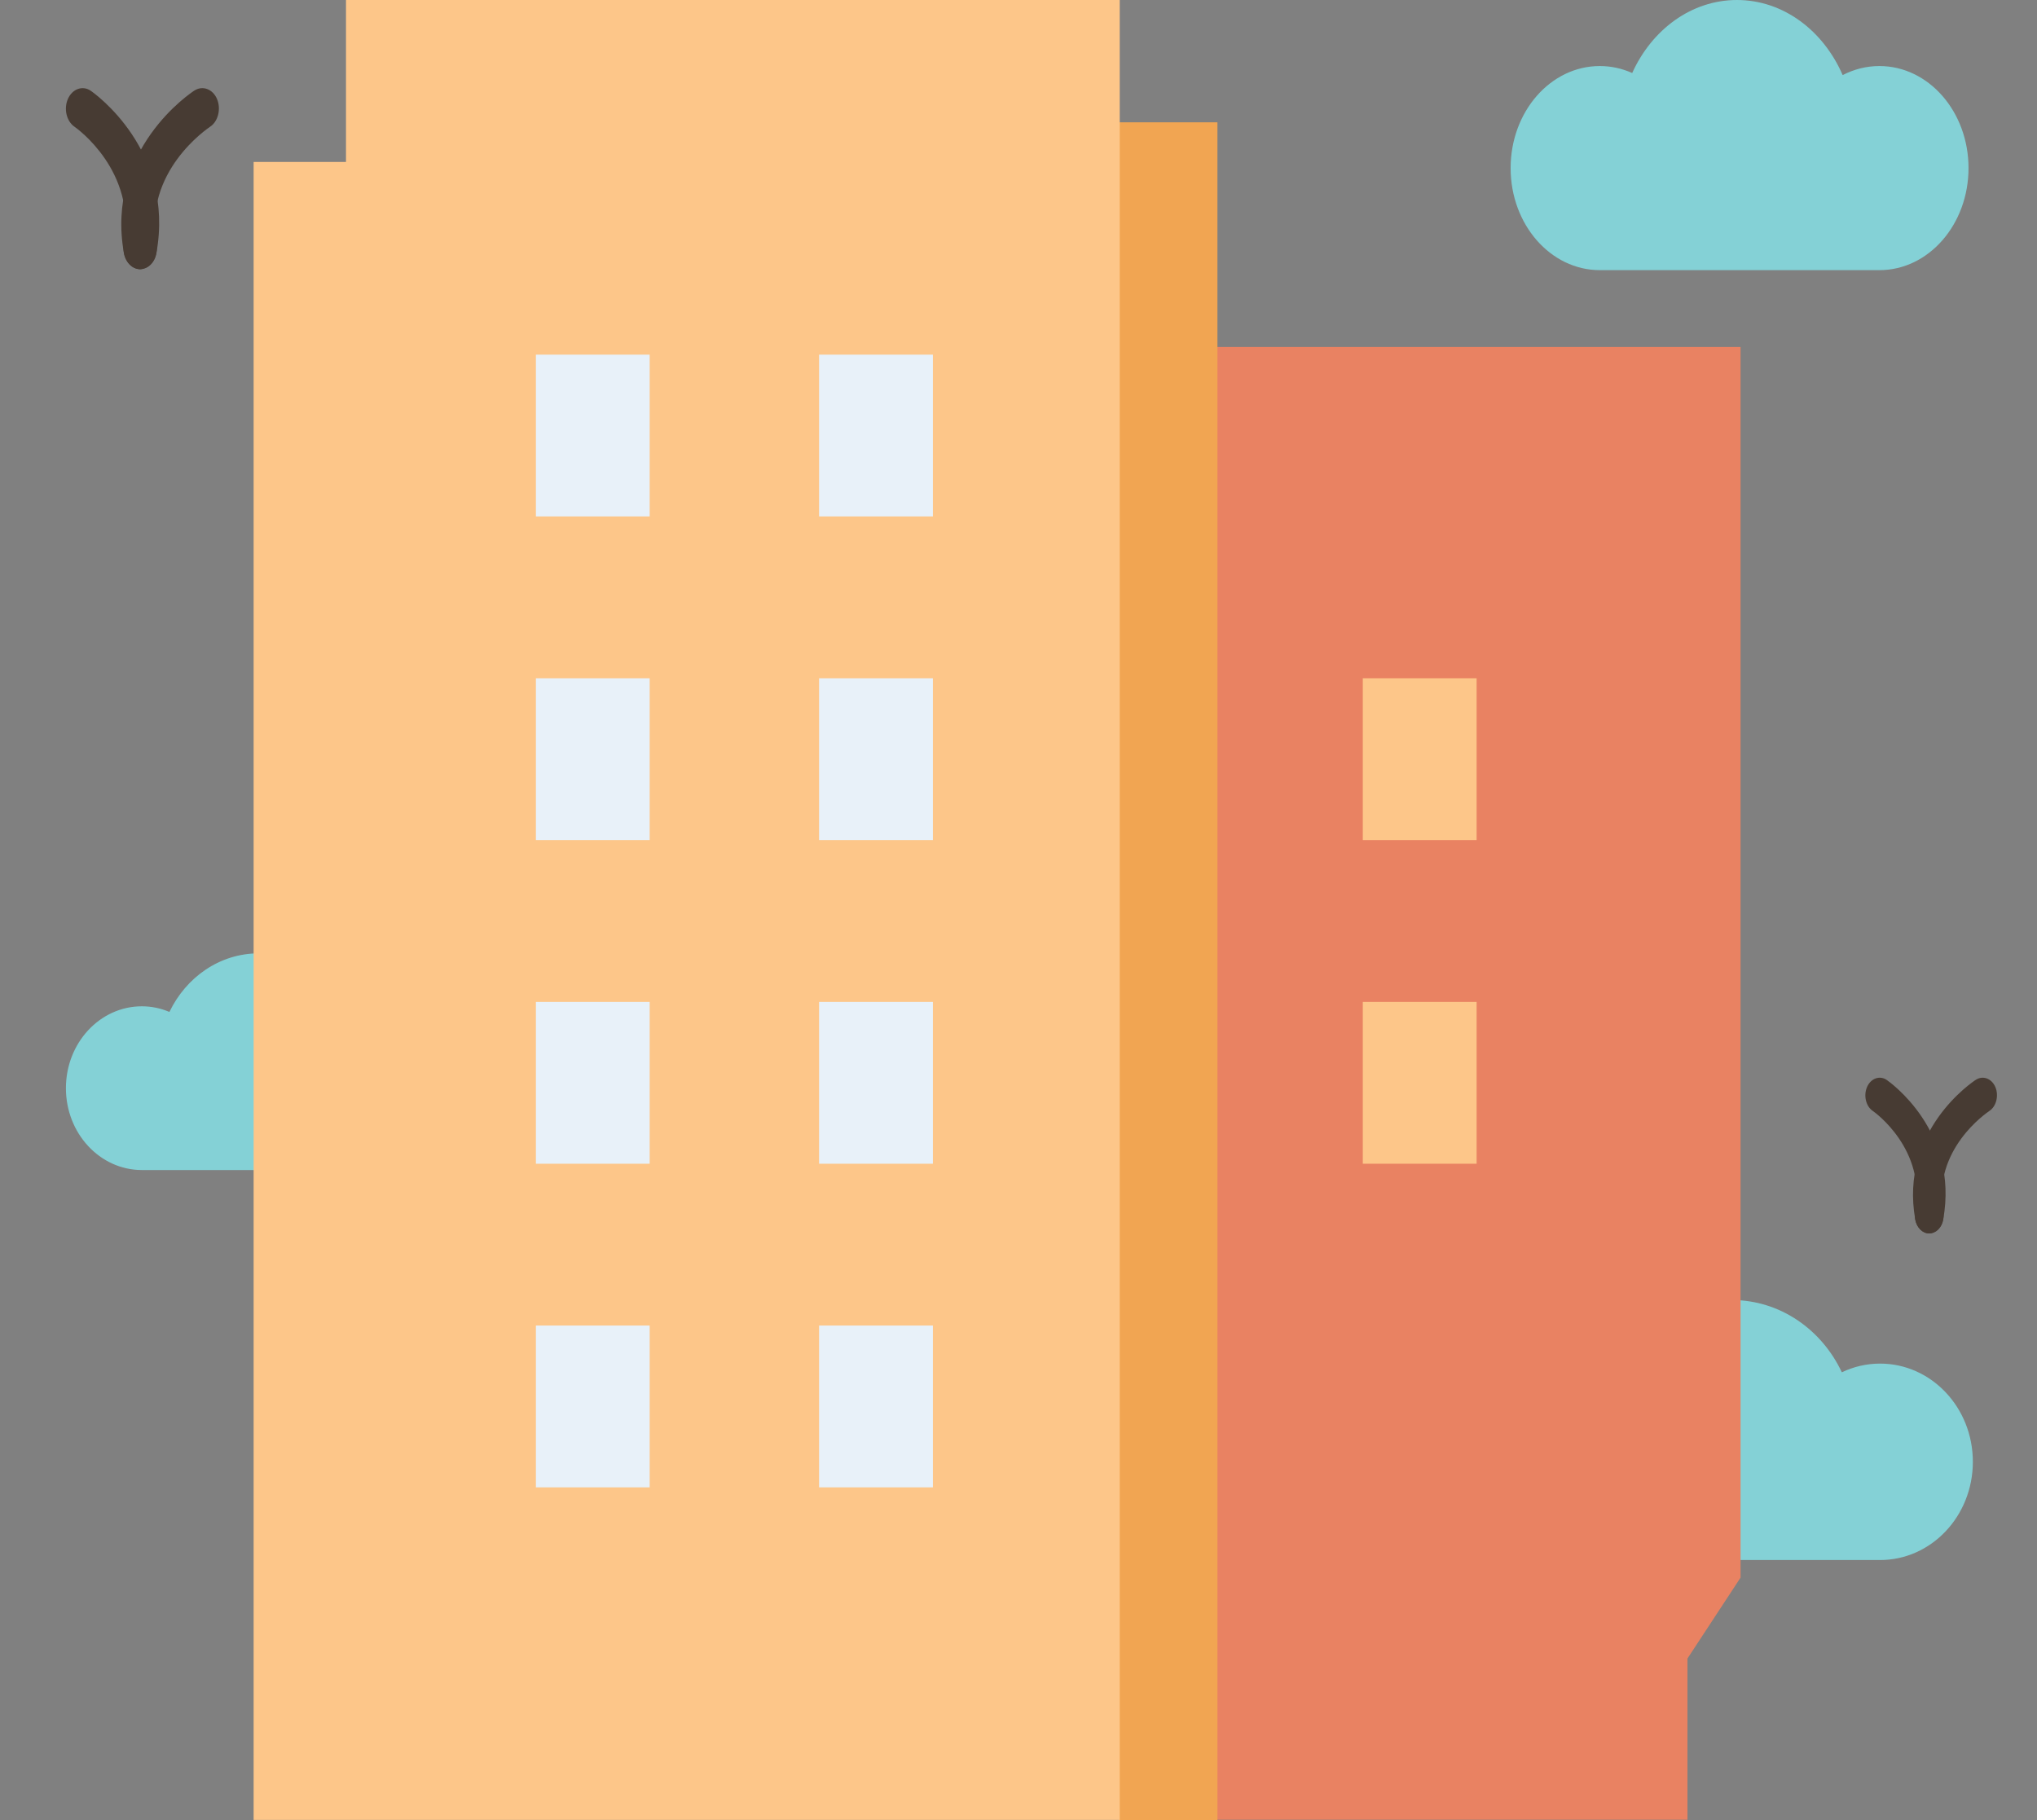
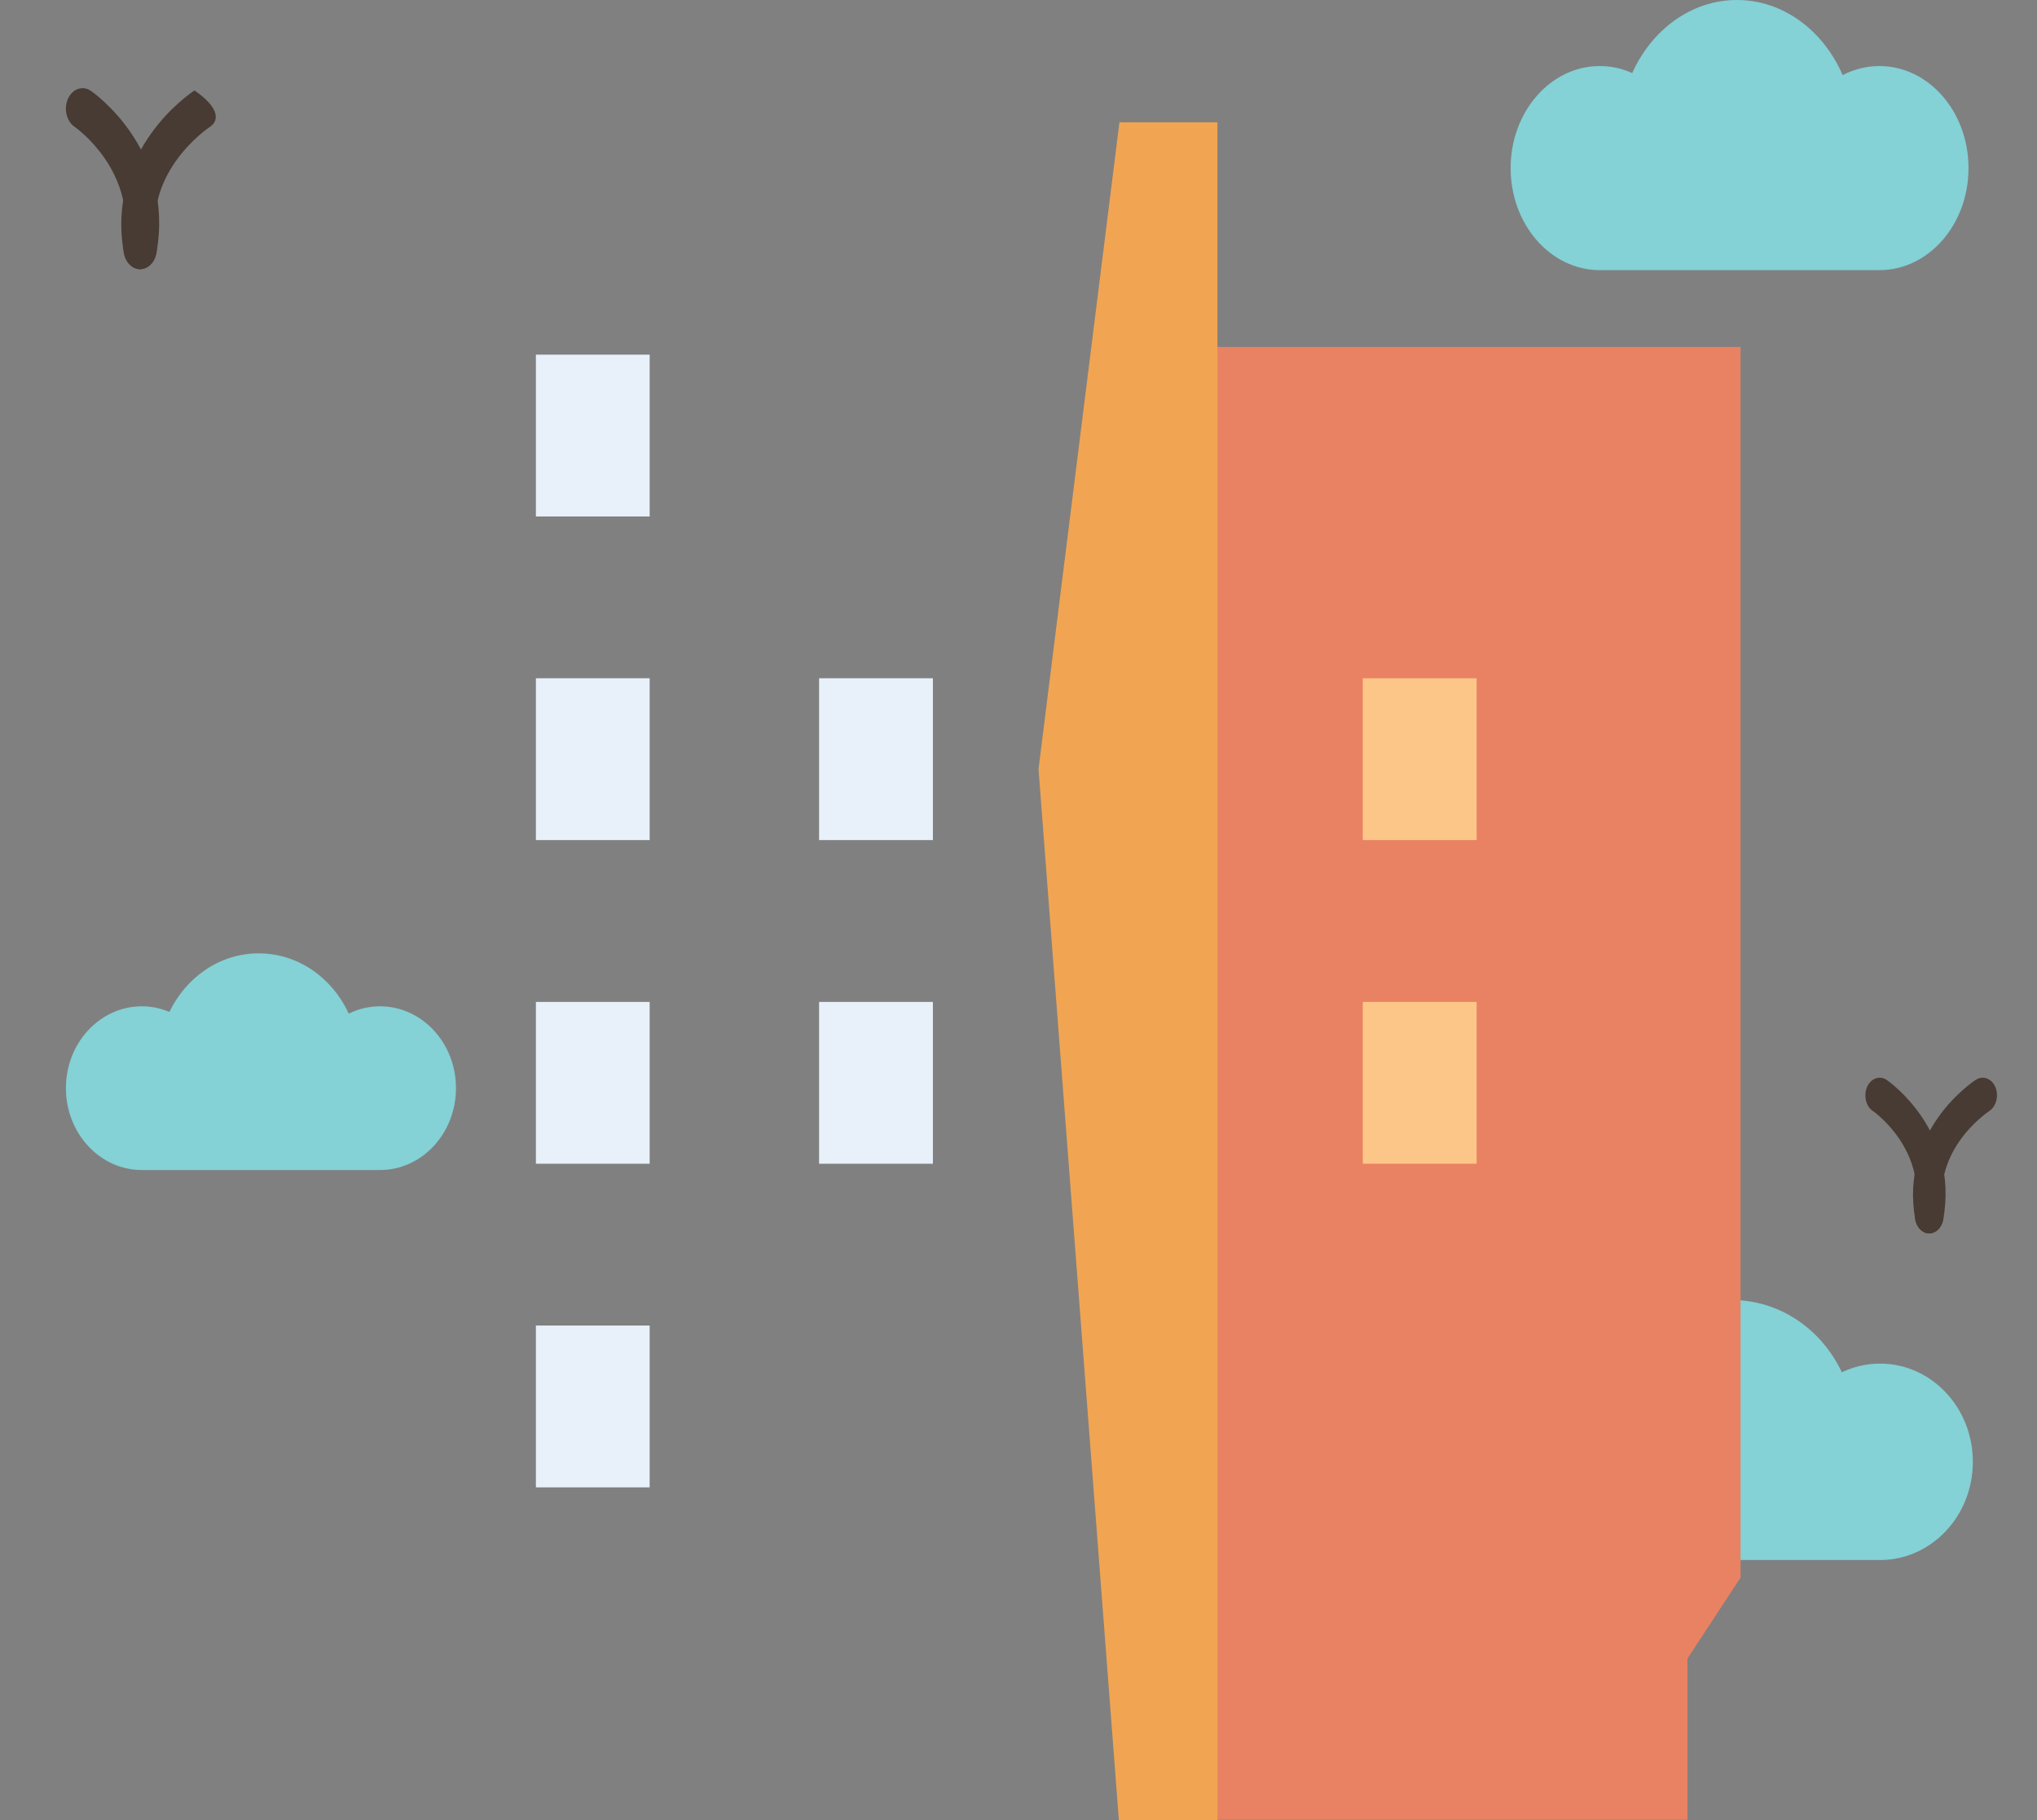
<svg xmlns="http://www.w3.org/2000/svg" width="47" height="42" viewBox="0 0 47 42" fill="none">
  <rect x="0" y="0" width="47" height="42" fill="#808080" stroke="none" />
  <g clip-path="url(#clip0_1600_5887)">
    <path d="M43.379 31.467C43.065 31.467 42.766 31.539 42.497 31.668C42.033 30.68 41.071 30 39.957 30C38.862 30 37.912 30.659 37.44 31.622C37.199 31.522 36.937 31.467 36.662 31.467C35.479 31.467 34.52 32.481 34.52 33.733C34.52 34.985 35.479 36 36.662 36H43.379C44.562 36 45.52 34.985 45.52 33.733C45.52 32.482 44.562 31.467 43.379 31.467Z" fill="#84D1D6" />
    <path d="M8.768 23.222C8.511 23.222 8.267 23.283 8.047 23.39C7.667 22.566 6.88 22 5.969 22C5.072 22 4.295 22.549 3.909 23.352C3.712 23.268 3.497 23.222 3.273 23.222C2.305 23.222 1.521 24.068 1.521 25.111C1.521 26.154 2.305 27 3.273 27H8.768C9.736 27 10.521 26.154 10.521 25.111C10.521 24.068 9.736 23.222 8.768 23.222Z" fill="#84D1D6" />
-     <path d="M3.234 6.213C3.059 6.213 2.9 6.061 2.859 5.839C2.432 3.45 4.406 2.139 4.488 2.088C4.678 1.968 4.91 2.056 5.007 2.284C5.105 2.512 5.033 2.804 4.848 2.924C4.786 2.969 3.311 3.957 3.609 5.63C3.655 5.883 3.522 6.137 3.316 6.194C3.29 6.206 3.26 6.213 3.234 6.213Z" fill="#473B33" />
+     <path d="M3.234 6.213C3.059 6.213 2.9 6.061 2.859 5.839C2.432 3.45 4.406 2.139 4.488 2.088C5.105 2.512 5.033 2.804 4.848 2.924C4.786 2.969 3.311 3.957 3.609 5.63C3.655 5.883 3.522 6.137 3.316 6.194C3.29 6.206 3.26 6.213 3.234 6.213Z" fill="#473B33" />
    <path d="M3.234 6.212C3.208 6.212 3.178 6.206 3.152 6.2C2.946 6.143 2.813 5.889 2.859 5.636C3.157 3.95 1.774 2.962 1.718 2.924C1.533 2.797 1.466 2.506 1.569 2.278C1.672 2.05 1.908 1.967 2.093 2.094C2.175 2.151 4.036 3.463 3.609 5.839C3.573 6.06 3.414 6.212 3.234 6.212Z" fill="#473B33" />
    <path d="M44.513 28.464C44.363 28.464 44.226 28.333 44.191 28.143C43.824 26.088 45.521 24.96 45.592 24.916C45.756 24.813 45.955 24.889 46.039 25.085C46.123 25.281 46.061 25.532 45.902 25.636C45.849 25.674 44.58 26.524 44.836 27.963C44.876 28.181 44.761 28.399 44.584 28.448C44.562 28.459 44.535 28.464 44.513 28.464Z" fill="#473B33" />
    <path d="M44.514 28.464C44.492 28.464 44.465 28.459 44.443 28.453C44.266 28.404 44.151 28.186 44.191 27.968C44.447 26.518 43.258 25.668 43.209 25.635C43.05 25.526 42.993 25.276 43.081 25.079C43.169 24.883 43.373 24.812 43.532 24.921C43.603 24.97 45.203 26.099 44.836 28.142C44.805 28.333 44.668 28.464 44.514 28.464Z" fill="#473B33" />
    <path d="M38.935 41.993H25.865V8.006H40.16V36.406L38.935 38.273V41.993Z" fill="#E98262" />
    <path d="M28.09 2.822H25.829L23.962 17.749L25.816 42H28.09V2.822Z" fill="#F1A552" />
-     <path fill-rule="evenodd" clip-rule="evenodd" d="M7.983 3.737V0H25.836V41.997H5.852V3.737H7.983Z" fill="#FDC689" />
    <path d="M12.365 8.184H14.99V11.918H12.365V8.184Z" fill="#E8F1F9" />
-     <path d="M18.899 8.184H21.525V11.918H18.899V8.184Z" fill="#E8F1F9" />
    <path d="M12.365 15.652H14.99V19.386H12.365V15.652Z" fill="#E8F1F9" />
    <path d="M18.899 15.652H21.525V19.386H18.899V15.652Z" fill="#E8F1F9" />
    <path d="M12.365 23.121H14.99V26.855H12.365V23.121Z" fill="#E8F1F9" />
    <path d="M18.899 23.121H21.525V26.855H18.899V23.121Z" fill="#E8F1F9" />
    <path d="M12.365 30.589H14.99V34.323H12.365V30.589Z" fill="#E8F1F9" />
-     <path d="M18.899 30.589H21.525V34.323H18.899V30.589Z" fill="#E8F1F9" />
    <path d="M31.444 15.652H34.07V19.386H31.444V15.652Z" fill="#FDC689" />
    <path d="M31.444 23.121H34.07V26.855H31.444V23.121Z" fill="#FDC689" />
    <path d="M43.364 1.524C43.062 1.524 42.775 1.599 42.516 1.733C42.071 0.706 41.146 0 40.077 0C39.025 0 38.113 0.684 37.66 1.685C37.428 1.581 37.176 1.524 36.912 1.524C35.776 1.524 34.855 2.578 34.855 3.879C34.855 5.18 35.776 6.234 36.912 6.234H43.364C44.499 6.234 45.42 5.18 45.42 3.879C45.42 2.578 44.499 1.524 43.364 1.524Z" fill="#84D1D6" />
  </g>
  <defs>
    <clipPath id="clip0_1600_5887">
      <rect width="45.74" height="42" fill="white" transform="translate(0.521)" />
    </clipPath>
  </defs>
</svg>